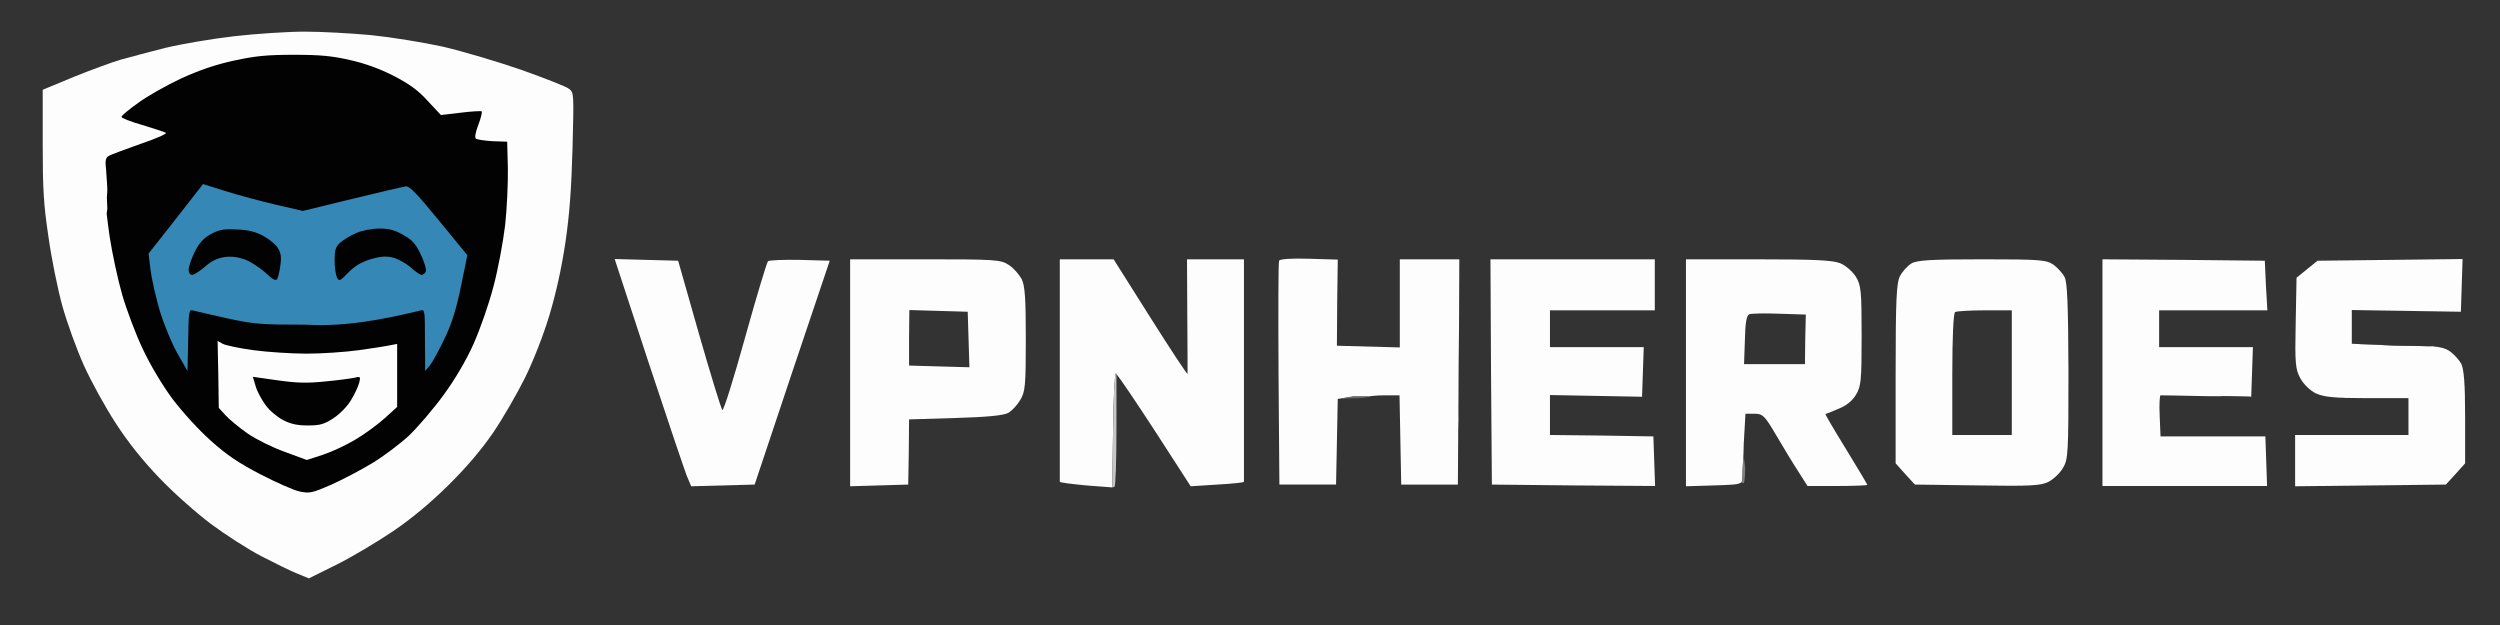
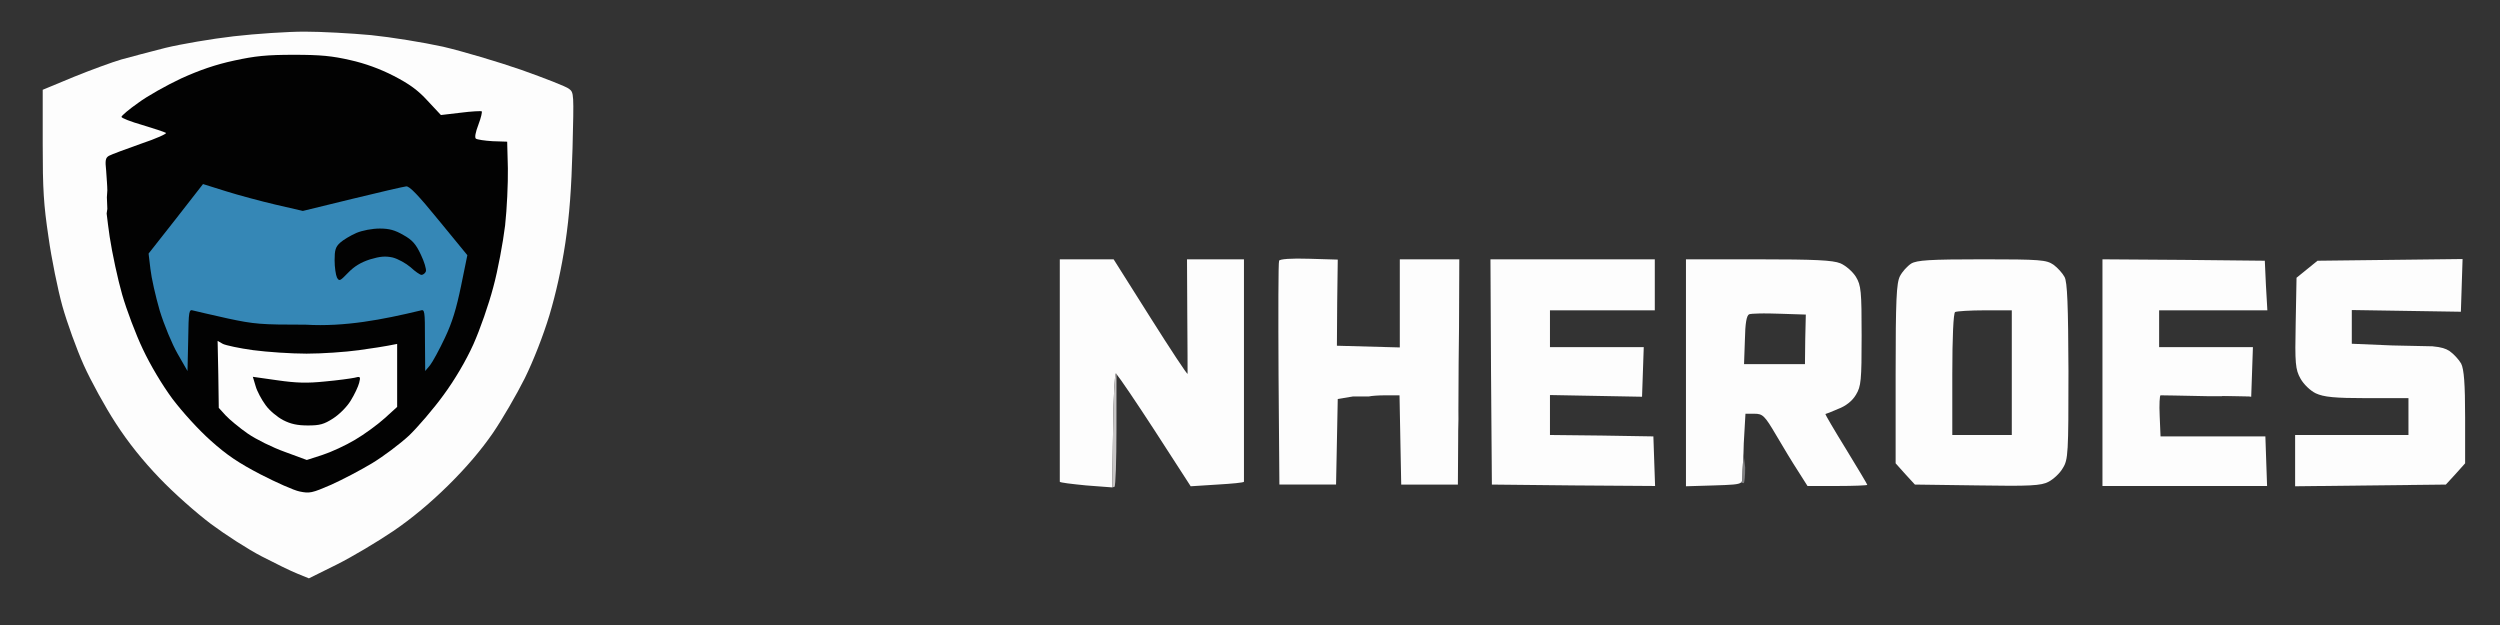
<svg xmlns="http://www.w3.org/2000/svg" xmlns:ns1="http://sodipodi.sourceforge.net/DTD/sodipodi-0.dtd" xmlns:ns2="http://www.inkscape.org/namespaces/inkscape" width="600pt" height="150pt" viewBox="0 0 600 150" preserveAspectRatio="xMidYMid" id="svg29" ns1:docname="AI_Generated_Logo_2025-08-18_1141b59c-2e21-49f8-aa73-cbb5c6033ac9.svg" ns2:version="1.3 (0e150ed, 2023-07-21)">
  <rect x="0" y="0" width="600" height="150" fill="#333333" stroke="none" />
  <defs id="defs29" />
  <g ns2:groupmode="layer" id="layer6" ns2:label="Layer 2" style="font-variation-settings:normal;opacity:1;vector-effect:none;fill:#020202;fill-opacity:1;stroke:none;stroke-width:0.1;stroke-linecap:butt;stroke-linejoin:miter;stroke-miterlimit:4;stroke-dasharray:none;stroke-dashoffset:0;stroke-opacity:1;-inkscape-stroke:none;stop-color:#000000;stop-opacity:1" />
  <g ns2:groupmode="layer" id="layer5" ns2:label="Layer 1">
    <g id="svg" fill="#000000" stroke="none" stroke-linecap="round" transform="matrix(0.068,0,0,0.068,21.111,-349.163)">
      <path d="m 4411,6543 54,-9 h 56 c 8,-2 32,-4 58,-4 h 50 l 3,158 3,157 h 100 100 l 1,-155 c 0,-20 0,-46 1,-75 0,-22 0,-45 0,-70 0,-81 1,-175 2,-252 l 1,-243 h -105 -105 v 155 156 l -111,-3 -111,-3 1,-152 2,-152 -102,-3 c -62,-2 -103,1 -105,7 -3,6 -3,186 -2,400 l 3,390 h 100 100 l 3,-151 z" fill="#fdfdfd" id="path11" />
-       <path d="m 1978,6412 c 66,200 127,380 135,401 l 16,38 112,-3 112,-3 132,-395 133,-395 -106,-3 c -58,-1 -109,1 -112,5 -4,4 -41,126 -81,270 -40,145 -76,259 -80,255 -4,-4 -41,-124 -82,-267 l -74,-260 -112,-3 -112,-3 z" fill="#fdfdfd" id="path12" />
-       <path d="M 2689.995,6049.995 V 6450 6851.001 l 103.008,-3.003 101.997,-3.003 2.007,-114.99 0.996,-115.005 164.004,-4.995 c 27,-0.75 51.182,-1.688 72.51,-2.812 10.664,-0.562 20.61,-1.175 29.839,-1.831 9.229,-0.656 17.736,-1.359 25.517,-2.109 7.781,-0.75 14.845,-1.544 21.167,-2.388 6.322,-0.844 11.906,-1.743 16.758,-2.681 4.851,-0.938 8.965,-1.913 12.334,-2.944 3.369,-1.031 5.991,-2.112 7.866,-3.237 1.625,-0.875 3.344,-1.975 5.127,-3.252 1.783,-1.277 3.64,-2.741 5.522,-4.351 3.766,-3.219 7.672,-7.022 11.484,-11.147 3.812,-4.125 7.522,-8.568 10.913,-13.037 3.391,-4.469 6.45,-8.963 8.95,-13.213 2.25,-3.625 4.258,-7.143 6.035,-10.84 1.777,-3.697 3.328,-7.572 4.688,-11.924 1.359,-4.352 2.519,-9.178 3.516,-14.766 0.996,-5.588 1.832,-11.944 2.519,-19.351 0.688,-7.406 1.236,-15.857 1.67,-25.664 0.433,-9.807 0.747,-20.961 0.981,-33.75 0.469,-25.578 0.601,-57.701 0.601,-98.701 0,-36.5 -0.19,-66.571 -0.659,-91.509 -0.234,-12.469 -0.536,-23.65 -0.923,-33.721 -0.387,-10.07 -0.858,-19.026 -1.421,-27.026 -0.562,-8 -1.216,-15.041 -1.978,-21.299 -0.762,-6.258 -1.638,-11.738 -2.622,-16.582 -0.984,-4.844 -2.08,-9.06 -3.311,-12.817 -1.23,-3.758 -2.587,-7.049 -4.087,-10.049 -2.25,-4 -5.193,-8.445 -8.584,-13.008 -3.391,-4.562 -7.231,-9.24 -11.294,-13.74 -4.062,-4.5 -8.347,-8.815 -12.612,-12.627 -2.133,-1.906 -4.262,-3.686 -6.357,-5.303 -2.096,-1.617 -4.152,-3.071 -6.152,-4.321 -3.5,-2.375 -6.9,-4.468 -10.635,-6.314 -1.867,-0.923 -3.822,-1.79 -5.918,-2.593 -2.096,-0.803 -4.33,-1.55 -6.768,-2.241 -2.438,-0.691 -5.076,-1.331 -7.969,-1.919 -2.893,-0.588 -6.031,-1.118 -9.492,-1.611 -6.922,-0.986 -15.101,-1.79 -24.976,-2.446 -9.875,-0.656 -21.451,-1.175 -35.185,-1.567 -13.734,-0.393 -29.62,-0.669 -48.12,-0.864 -37,-0.391 -84.442,-0.454 -145.942,-0.454 z m 209.004,179.004 103.008,3.003 102.993,3.003 3.003,97.998 3.003,97.998 -107.007,-3.003 -105.996,-3.003 v -97.998 z" style="fill:#fdfdfd" id="path30" />
      <path d="m 3615,6855 v 0 l 3,-202 c 1,-112 6,-202 10,-200 0,0 1,0 2,2 12,14 69,98 134,198 l 128,198 94,-6 c 52,-3 94,-7 94,-10 0,-3 0,-180 0,-395 v -390 h -101 -100 l 1,198 c 1,108 1,201 1,206 -1,4 -59,-84 -131,-198 l -130,-206 h -95 -95 v 390 c 0,215 0,392 0,395 0,3 42,8 93,13 z" fill="#fdfdfd" id="path14" />
      <path d="m 4952,6448 3,397 288,3 288,2 -3,-87 -3,-88 -182,-3 -183,-2 v -71 -70 l 163,3 162,3 3,-87 3,-88 h -166 -165 v -65 -65 h 185 185 v -90 -90 h -290 -290 z" fill="#fdfdfd" id="path15" />
      <path d="M 5640,6049.995 V 6450 6851.001 l 100.005,-3.003 c 15.5,-0.5 28.564,-0.936 39.58,-1.421 11.016,-0.484 19.977,-1.012 27.29,-1.699 3.656,-0.344 6.894,-0.736 9.771,-1.172 2.877,-0.436 5.393,-0.91 7.588,-1.465 2.195,-0.555 4.072,-1.188 5.684,-1.89 1.611,-0.701 2.962,-1.483 4.087,-2.358 1,-0.75 1.805,-1.556 2.461,-2.446 0.656,-0.891 1.163,-1.853 1.538,-2.915 0.375,-1.062 0.62,-2.221 0.776,-3.486 0.156,-1.266 0.22,-2.646 0.22,-4.146 0,-4.5 0.254,-16 0.879,-31.875 0.625,-15.875 1.62,-36.125 3.12,-58.125 0,-6 0.248,-11.755 0.498,-17.505 0.25,-5.75 0.498,-11.49 0.498,-17.49 l 6.006,-105 h 32.007 c 3.625,0 6.901,0.101 9.946,0.425 3.045,0.324 5.846,0.869 8.525,1.728 1.34,0.43 2.652,0.935 3.94,1.538 1.289,0.603 2.559,1.307 3.823,2.109 1.265,0.803 2.527,1.71 3.794,2.739 1.267,1.029 2.541,2.176 3.838,3.457 2.594,2.562 5.271,5.659 8.145,9.39 2.873,3.731 5.949,8.089 9.316,13.198 3.367,5.109 7.027,10.967 11.104,17.666 4.076,6.699 8.564,14.249 13.564,22.749 12,20.5 26.744,45.246 40.869,68.496 7.062,11.625 13.975,22.876 20.303,33.032 6.328,10.156 12.081,19.22 16.831,26.47 l 32.988,52.002 h 105 c 14.5,0 28.374,-0.133 41.03,-0.352 12.656,-0.219 24.096,-0.533 33.721,-0.908 9.625,-0.375 17.445,-0.806 22.852,-1.274 2.703,-0.234 4.8,-0.472 6.226,-0.718 1.426,-0.246 2.183,-0.497 2.183,-0.747 0,-0.5 -2.134,-4.446 -5.962,-11.118 -3.828,-6.672 -9.359,-16.072 -16.172,-27.51 -13.625,-22.875 -32.366,-53.878 -52.866,-87.378 -10.5,-17 -20.377,-33.181 -29.268,-47.915 -8.891,-14.734 -16.802,-28.026 -23.364,-39.214 -6.562,-11.188 -11.777,-20.271 -15.293,-26.631 -3.516,-6.359 -5.333,-9.989 -5.083,-10.239 1,0 6.509,-1.994 14.634,-5.244 8.125,-3.25 18.866,-7.759 30.366,-12.759 3.375,-1.25 6.693,-2.624 9.932,-4.116 3.238,-1.492 6.399,-3.101 9.478,-4.819 3.078,-1.719 6.07,-3.549 8.965,-5.479 2.894,-1.93 5.691,-3.954 8.379,-6.079 2.688,-2.125 5.263,-4.346 7.72,-6.65 2.457,-2.305 4.799,-4.694 7.002,-7.163 2.203,-2.469 4.271,-5.015 6.196,-7.632 1.926,-2.617 3.707,-5.307 5.332,-8.057 2.25,-3.75 4.243,-7.348 6.021,-11.074 1.777,-3.727 3.343,-7.584 4.702,-11.865 1.359,-4.281 2.519,-8.985 3.516,-14.399 0.996,-5.414 1.817,-11.537 2.505,-18.662 0.688,-7.125 1.236,-15.254 1.67,-24.668 0.434,-9.414 0.762,-20.121 0.996,-32.402 0.469,-24.562 0.586,-55.437 0.586,-94.936 0,-39.5 -0.117,-70.374 -0.586,-94.936 -0.234,-12.281 -0.562,-22.974 -0.996,-32.388 -0.434,-9.414 -0.982,-17.543 -1.67,-24.668 -0.688,-7.125 -1.509,-13.248 -2.505,-18.662 -0.996,-5.414 -2.156,-10.118 -3.516,-14.399 -1.359,-4.281 -2.925,-8.139 -4.702,-11.865 -1.777,-3.727 -3.771,-7.324 -6.021,-11.074 -1.375,-2.25 -2.973,-4.56 -4.746,-6.899 -1.773,-2.34 -3.722,-4.716 -5.815,-7.075 -2.094,-2.359 -4.329,-4.708 -6.665,-7.017 -2.336,-2.308 -4.78,-4.58 -7.28,-6.768 -2.5,-2.188 -5.061,-4.288 -7.646,-6.284 -2.586,-1.996 -5.185,-3.876 -7.778,-5.61 -2.594,-1.734 -5.182,-3.329 -7.705,-4.731 -2.523,-1.402 -4.993,-2.618 -7.368,-3.618 -3.375,-1.375 -7.314,-2.63 -12.012,-3.765 -4.697,-1.135 -10.153,-2.147 -16.567,-3.062 -6.414,-0.914 -13.784,-1.719 -22.31,-2.432 -8.525,-0.713 -18.207,-1.329 -29.238,-1.86 -11.031,-0.531 -23.407,-0.979 -37.339,-1.348 -13.932,-0.369 -29.414,-0.667 -46.641,-0.894 -34.453,-0.453 -75.889,-0.644 -125.889,-0.644 z m 275.405,190.972 c 5.435,-0.016 11.143,0 17.065,0.073 11.844,0.141 24.529,0.467 37.529,0.967 l 93.003,2.988 -2.007,87.012 L 6060,6420 h -107.007 -107.988 l 2.988,-85.005 c 0.25,-15 0.759,-27.934 1.509,-38.965 0.375,-5.516 0.804,-10.55 1.304,-15.132 0.5,-4.582 1.074,-8.705 1.699,-12.393 0.625,-3.688 1.301,-6.939 2.051,-9.771 0.75,-2.832 1.571,-5.25 2.446,-7.266 0.875,-2.016 1.812,-3.64 2.812,-4.878 1,-1.238 2.054,-2.093 3.179,-2.593 1,-0.375 2.623,-0.715 4.775,-1.025 2.152,-0.31 4.841,-0.593 8.013,-0.835 6.344,-0.484 14.589,-0.823 24.214,-1.011 4.812,-0.094 9.975,-0.145 15.41,-0.161 z" style="fill:#fdfdfd" id="path33" />
      <path d="m 6685.005,6049.995 c -46,0 -83.377,0.19 -113.877,0.659 -15.25,0.234 -28.779,0.536 -40.81,0.923 -12.031,0.387 -22.566,0.858 -31.816,1.421 -9.25,0.562 -17.22,1.216 -24.126,1.978 -6.906,0.762 -12.754,1.638 -17.754,2.622 -5,0.984 -9.154,2.08 -12.686,3.311 -1.766,0.615 -3.368,1.267 -4.849,1.948 -1.48,0.681 -2.837,1.389 -4.087,2.139 -1.75,1.125 -3.558,2.428 -5.405,3.867 -1.848,1.44 -3.734,3.022 -5.625,4.717 -3.781,3.391 -7.596,7.231 -11.221,11.294 -3.625,4.062 -7.061,8.347 -10.093,12.612 -1.516,2.133 -2.934,4.262 -4.219,6.357 -1.285,2.096 -2.442,4.152 -3.442,6.152 -0.75,1.5 -1.458,3.144 -2.139,4.951 -0.681,1.807 -1.333,3.778 -1.948,5.977 -0.615,2.198 -1.191,4.622 -1.743,7.295 -0.552,2.673 -1.075,5.603 -1.567,8.833 -0.984,6.461 -1.86,14.112 -2.622,23.306 -0.762,9.193 -1.415,19.926 -1.978,32.52 -0.562,12.594 -1.034,27.049 -1.421,43.711 -0.387,16.662 -0.688,35.525 -0.923,56.924 -0.469,42.797 -0.659,95.734 -0.659,161.484 v 315 l 33.999,37.998 33.999,37.002 221.001,3.003 c 46.5,0.75 83.819,1.186 114.038,1.201 15.109,0.01 28.444,-0.091 40.269,-0.308 11.824,-0.217 22.139,-0.542 31.201,-1.011 9.062,-0.469 16.877,-1.083 23.701,-1.831 6.824,-0.748 12.659,-1.641 17.769,-2.695 5.109,-1.055 9.485,-2.259 13.403,-3.647 3.918,-1.389 7.37,-2.952 10.62,-4.702 2.125,-1.125 4.346,-2.44 6.621,-3.911 2.275,-1.471 4.606,-3.106 6.958,-4.863 2.352,-1.758 4.722,-3.639 7.075,-5.625 2.353,-1.986 4.691,-4.069 6.973,-6.226 2.281,-2.156 4.516,-4.383 6.65,-6.65 2.135,-2.268 4.18,-4.579 6.094,-6.899 1.914,-2.32 3.698,-4.658 5.317,-6.973 1.619,-2.314 3.071,-4.605 4.321,-6.855 1.188,-1.875 2.304,-3.716 3.354,-5.596 1.051,-1.88 2.036,-3.796 2.959,-5.816 0.923,-2.019 1.775,-4.151 2.578,-6.445 0.803,-2.294 1.55,-4.753 2.241,-7.456 0.691,-2.703 1.331,-5.645 1.919,-8.892 0.588,-3.247 1.133,-6.797 1.626,-10.723 0.986,-7.852 1.79,-17.204 2.446,-28.579 0.656,-11.375 1.16,-24.775 1.553,-40.752 0.393,-15.976 0.669,-34.52 0.864,-56.177 0.391,-43.312 0.454,-99.063 0.454,-171.562 -0.25,-58.25 -0.623,-107.137 -1.201,-147.949 -0.289,-20.406 -0.625,-38.788 -1.025,-55.327 -0.4,-16.539 -0.86,-31.224 -1.392,-44.224 -0.531,-13 -1.135,-24.312 -1.816,-34.102 -0.682,-9.789 -1.448,-18.055 -2.3,-24.961 -0.852,-6.906 -1.786,-12.465 -2.827,-16.816 -0.52,-2.176 -1.069,-4.041 -1.641,-5.64 -0.572,-1.599 -1.177,-2.922 -1.802,-3.984 -1.75,-3.25 -4.116,-6.883 -6.929,-10.664 -2.812,-3.781 -6.066,-7.712 -9.565,-11.587 -3.5,-3.875 -7.247,-7.689 -11.06,-11.221 -3.812,-3.531 -7.691,-6.786 -11.44,-9.536 -3.125,-2.125 -6.178,-4.017 -9.521,-5.698 -1.672,-0.841 -3.421,-1.619 -5.288,-2.358 -1.867,-0.74 -3.85,-1.435 -6.006,-2.08 -2.156,-0.644 -4.478,-1.246 -7.017,-1.802 -2.539,-0.556 -5.29,-1.065 -8.306,-1.538 -6.031,-0.947 -13.121,-1.732 -21.621,-2.388 -8.5,-0.656 -18.413,-1.181 -30.132,-1.597 -11.719,-0.416 -25.24,-0.726 -40.928,-0.952 -31.375,-0.453 -71.429,-0.586 -123.179,-0.586 z m 9.99,180 h 95.01 V 6450 6670.005 h -105 -105 v -213.999 c 0,-33 0.249,-63.07 0.718,-89.648 0.469,-26.578 1.146,-49.668 2.021,-68.73 0.438,-9.531 0.923,-18.056 1.45,-25.503 0.527,-7.447 1.105,-13.816 1.714,-19.043 0.609,-5.227 1.25,-9.318 1.934,-12.188 0.342,-1.435 0.696,-2.564 1.055,-3.384 0.359,-0.82 0.724,-1.321 1.099,-1.509 0.75,-0.375 2.141,-0.744 4.102,-1.113 1.961,-0.369 4.498,-0.732 7.529,-1.084 6.062,-0.703 14.128,-1.371 23.628,-1.934 9.5,-0.562 20.429,-1.02 32.241,-1.348 11.812,-0.328 24.5,-0.527 37.5,-0.527 z" style="fill:#fdfdfd" id="path34" />
      <path d="m 7531,6533 104,2 v 0 l 3,-87 3,-88 h -166 -165 v -65 -65 h 191 191 l -5,-87 -4,-88 -286,-3 -287,-2 v 400 400 h 290 291 l -3,-87 -3,-88 h -185 -185 l -3,-72 c -2,-40 0,-73 3,-73 3,0 76,1 163,3 z" fill="#fdfdfd" id="path18" />
      <path d="m 8275,6357 -142,-3 -143,-6 v 0 -59 -60 l 193,3 192,3 3,-93 3,-93 -256,3 -256,3 -37,30 -37,30 -3,160 c -3,143 -1,164 17,196 11,20 35,43 54,52 28,13 66,17 181,17 h 146 v 65 65 h -200 -200 v 90 91 l 266,-3 266,-3 34,-37 34,-38 v -162 c 0,-119 -4,-170 -14,-190 -8,-14 -26,-34 -42,-45 -13,-8 -27,-13 -59,-16 z" fill="#fdfdfd" id="path19" />
-       <path d="m 8275,6357 c -27,-3 -66,-4 -127,-5 l -158,-4 143,6 z" fill="#383635" id="path24" />
      <path d="m 3615,6855 8,-2 c 4,-2 7,-93 7,-203 v -195 c -1,-2 -2,-2 -2,-2 -4,-2 -9,88 -10,200 z" fill="#c6c4c4" id="path25" />
-       <path d="m 4411,6543 50,-2 c 28,0 54,-3 59,-6 0,0 1,0 1,-1 h -56 z" fill="#676869" id="path26" />
      <path d="m 7531,6533 3,5 c 3,4 26,6 53,3 l 48,-6 z" fill="#383635" id="path27" />
      <path d="m 4837,6615 1,-35 -1,-35 c 0,25 0,48 0,70 z" fill="#676869" id="path28" />
      <path d="m 5834,6838 10,2 c 3,-3 5,-28 5,-55 l -6,-50 c -3,44 -4,81 -4,90 0,6 -1,10 -5,13 z" fill="#808082" id="path29" />
    </g>
    <g ns2:groupmode="layer" id="layer7" ns2:label="Layer 3" />
  </g>
  <g ns2:groupmode="layer" id="layer8" ns2:label="Layer 4">
    <path d="m 56.12,8.705 c -5.337,0.612 -12.732,1.89 -16.402,2.78 -3.67,0.945 -8.395,2.168 -10.564,2.78 -2.113,0.612 -7.283,2.502 -11.398,4.17 l -7.506,3.114 v 13.01 c 0,11.009 0.222,14.511 1.39,22.351 0.723,5.171 2.224,12.565 3.336,16.568 1.112,3.948 3.392,10.286 5.115,14.122 1.724,3.836 5.171,10.119 7.673,13.955 3.058,4.726 6.505,9.007 10.508,13.177 3.336,3.503 8.785,8.34 12.343,11.009 3.503,2.613 8.951,6.116 12.176,7.784 3.225,1.668 7.061,3.558 8.618,4.17 l 2.724,1.112 6.727,-3.336 c 3.67,-1.835 9.73,-5.449 13.51,-8.006 4.503,-3.058 9.007,-6.839 13.233,-11.009 4.281,-4.226 7.839,-8.395 10.675,-12.51 2.28,-3.336 5.727,-9.285 7.673,-13.177 2.057,-4.17 4.448,-10.286 5.893,-15.067 1.612,-5.393 2.891,-11.175 3.836,-17.402 1.001,-6.783 1.446,-12.899 1.724,-22.684 0.334,-13.232 0.334,-13.399 -0.834,-14.289 -0.667,-0.556 -5.838,-2.558 -11.453,-4.559 -5.615,-1.946 -14.066,-4.448 -18.792,-5.56 -4.837,-1.056 -12.399,-2.28 -17.291,-2.78 -4.837,-0.445 -11.954,-0.834 -15.957,-0.834 -3.948,0 -11.62,0.5 -16.958,1.112 z" fill="#fdfdfd" id="path2-1" ns1:nodetypes="sccccsccscccsccccccccccccccss" style="stroke-width:0.056" />
    <path d="m 25.651,43.454 c 0.056,0.89 0.111,1.724 0.111,2.224 l -0.111,1.668 c 0.056,1.168 0.111,2.335 0.111,2.78 l -0.167,1.112 c 0.167,1.557 0.445,3.558 0.723,5.56 0.612,4.003 1.946,10.23 3.002,13.9 1.056,3.67 3.28,9.563 4.948,13.066 1.835,3.892 4.615,8.562 7.117,11.954 2.446,3.225 6.283,7.45 9.229,10.063 3.836,3.447 6.672,5.337 11.898,8.062 3.781,1.946 8.006,3.836 9.396,4.114 2.391,0.5 2.947,0.389 7.561,-1.612 2.724,-1.223 7.172,-3.558 9.841,-5.171 2.669,-1.612 6.672,-4.615 8.896,-6.672 2.168,-2.113 5.893,-6.449 8.229,-9.674 2.669,-3.614 5.393,-8.229 7.172,-12.176 1.612,-3.614 3.67,-9.507 4.781,-13.733 1.112,-4.059 2.335,-10.731 2.836,-14.789 0.445,-4.003 0.723,-10.23 0.667,-13.733 l -0.167,-6.394 -3.447,-0.111 c -1.946,-0.111 -3.725,-0.389 -4.059,-0.612 -0.334,-0.278 -0.111,-1.501 0.612,-3.392 0.612,-1.612 0.945,-3.058 0.778,-3.169 -0.167,-0.111 -2.446,0 -5.059,0.334 l -4.726,0.556 -3.169,-3.392 c -2.335,-2.558 -4.392,-4.059 -8.173,-6.005 -3.225,-1.668 -6.894,-3.002 -10.397,-3.781 -4.337,-1.001 -7.117,-1.279 -13.51,-1.279 -6.561,0 -9.285,0.278 -14.4,1.39 -4.392,0.945 -8.284,2.28 -12.677,4.281 -3.447,1.612 -8.117,4.226 -10.286,5.838 -2.224,1.557 -4.059,3.114 -4.059,3.392 0,0.278 2.28,1.168 5.004,1.946 2.78,0.834 5.282,1.668 5.671,1.89 0.334,0.167 -2.335,1.39 -6.005,2.613 -3.614,1.279 -7.061,2.558 -7.673,2.891 -0.834,0.5 -0.945,1.056 -0.667,3.614 0.056,0.778 0.111,1.612 0.167,2.446 z" fill="#020202" id="path3-3" ns1:nodetypes="ccccccsccccccsccccccccccscccccscccscccccc" style="stroke-width:0.056" />
    <path d="m 42.22,52.517 -6.561,8.34 0.445,3.725 c 0.222,2.057 1.223,6.505 2.224,9.952 1.056,3.447 2.947,8.006 4.281,10.341 l 2.391,4.17 0.167,-7.45 c 0.111,-7.061 0.167,-7.395 1.223,-7.061 0.612,0.167 4.281,1.001 8.229,1.89 6.449,1.39 8.062,1.501 18.737,1.501 9.364,0.558 18.48,-1.219 27.521,-3.392 1.056,-0.334 1.112,-0.111 1.112,7.061 l 0.056,7.45 1.168,-1.39 c 0.612,-0.778 2.224,-3.725 3.558,-6.561 1.779,-3.725 2.78,-7.117 3.892,-12.51 l 1.501,-7.339 -6.839,-8.34 c -4.893,-6.005 -7.061,-8.284 -7.839,-8.173 -0.556,0.056 -6.394,1.39 -12.955,3.002 l -11.843,2.891 -6.505,-1.501 c -3.558,-0.834 -8.951,-2.28 -11.954,-3.225 l -5.504,-1.724 z" fill="#3587b6" id="path5-7" ns1:nodetypes="cccccccccsccccccccccccccc" style="stroke-width:0.056" />
-     <path d="m 50.615,56.187 c -1.779,1.001 -2.78,2.057 -3.892,4.281 -0.778,1.612 -1.446,3.503 -1.446,4.226 0,0.778 0.334,1.279 0.834,1.279 0.445,0 1.835,-0.89 3.058,-1.946 1.557,-1.39 3.002,-2.057 4.726,-2.335 1.724,-0.222 3.28,0 4.948,0.612 1.334,0.5 3.503,1.946 4.837,3.114 1.724,1.668 2.502,2.057 2.836,1.557 0.222,-0.389 0.612,-1.89 0.778,-3.336 0.278,-2.002 0.111,-3.002 -0.612,-4.114 -0.5,-0.834 -2.057,-2.113 -3.447,-2.891 -1.835,-1.001 -3.558,-1.446 -6.338,-1.557 -3.225,-0.167 -4.226,0 -6.283,1.112 z" fill="#020202" id="path7-8" ns1:nodetypes="ccsscccccccccc" style="stroke-width:0.056" />
    <path d="m 85.531,55.909 c -1.39,0.612 -3.169,1.668 -3.892,2.335 -1.112,1.001 -1.334,1.779 -1.334,4.226 0,1.668 0.278,3.503 0.556,4.114 0.556,1.001 0.723,0.89 2.669,-1.112 1.501,-1.557 3.058,-2.502 5.282,-3.225 2.446,-0.723 3.67,-0.834 5.449,-0.445 1.279,0.334 3.169,1.39 4.281,2.335 1.056,1.001 2.28,1.835 2.613,1.835 0.389,0 0.89,-0.389 1.056,-0.834 0.167,-0.5 -0.389,-2.335 -1.223,-4.059 -1.168,-2.502 -2.057,-3.503 -4.17,-4.67 -2.002,-1.168 -3.392,-1.557 -5.671,-1.557 -1.779,0 -4.17,0.445 -5.615,1.056 z" fill="#020202" id="path8-8" ns1:nodetypes="ccscccccscccsc" style="stroke-width:0.056" />
    <path d="m 52.394,89.879 0.111,8.006 1.668,1.835 c 0.945,1.001 3.28,2.947 5.282,4.337 2.002,1.39 5.949,3.336 8.896,4.392 l 5.282,1.946 3.781,-1.223 c 2.057,-0.667 5.56,-2.28 7.784,-3.614 2.28,-1.334 5.449,-3.67 7.117,-5.171 l 3.002,-2.724 v -7.561 -7.561 c -3.035,0.629 -6.106,1.07 -9.174,1.501 -3.225,0.445 -8.84,0.834 -12.565,0.834 -3.67,0 -9.452,-0.389 -12.788,-0.834 -3.336,-0.445 -6.616,-1.168 -7.283,-1.501 l -1.279,-0.723 z" fill="#fdfdfd" id="path9-3" ns1:nodetypes="cccsccccccccsssccc" style="stroke-width:0.056" />
    <path d="m 61.346,92.659 c 0.334,1.223 1.446,3.28 2.391,4.559 0.89,1.279 2.836,2.891 4.226,3.614 1.835,0.945 3.447,1.279 5.949,1.279 2.836,0 3.836,-0.278 6.005,-1.668 1.557,-1.001 3.336,-2.78 4.281,-4.337 0.89,-1.446 1.779,-3.336 2.002,-4.225 0.389,-1.501 0.278,-1.612 -1.112,-1.223 -0.778,0.167 -3.948,0.612 -7.005,0.89 -4.337,0.445 -6.839,0.389 -11.509,-0.278 l -5.893,-0.834 z" fill="#020202" id="path10-8" ns1:nodetypes="cccscccccccc" style="stroke-width:0.056" />
  </g>
</svg>